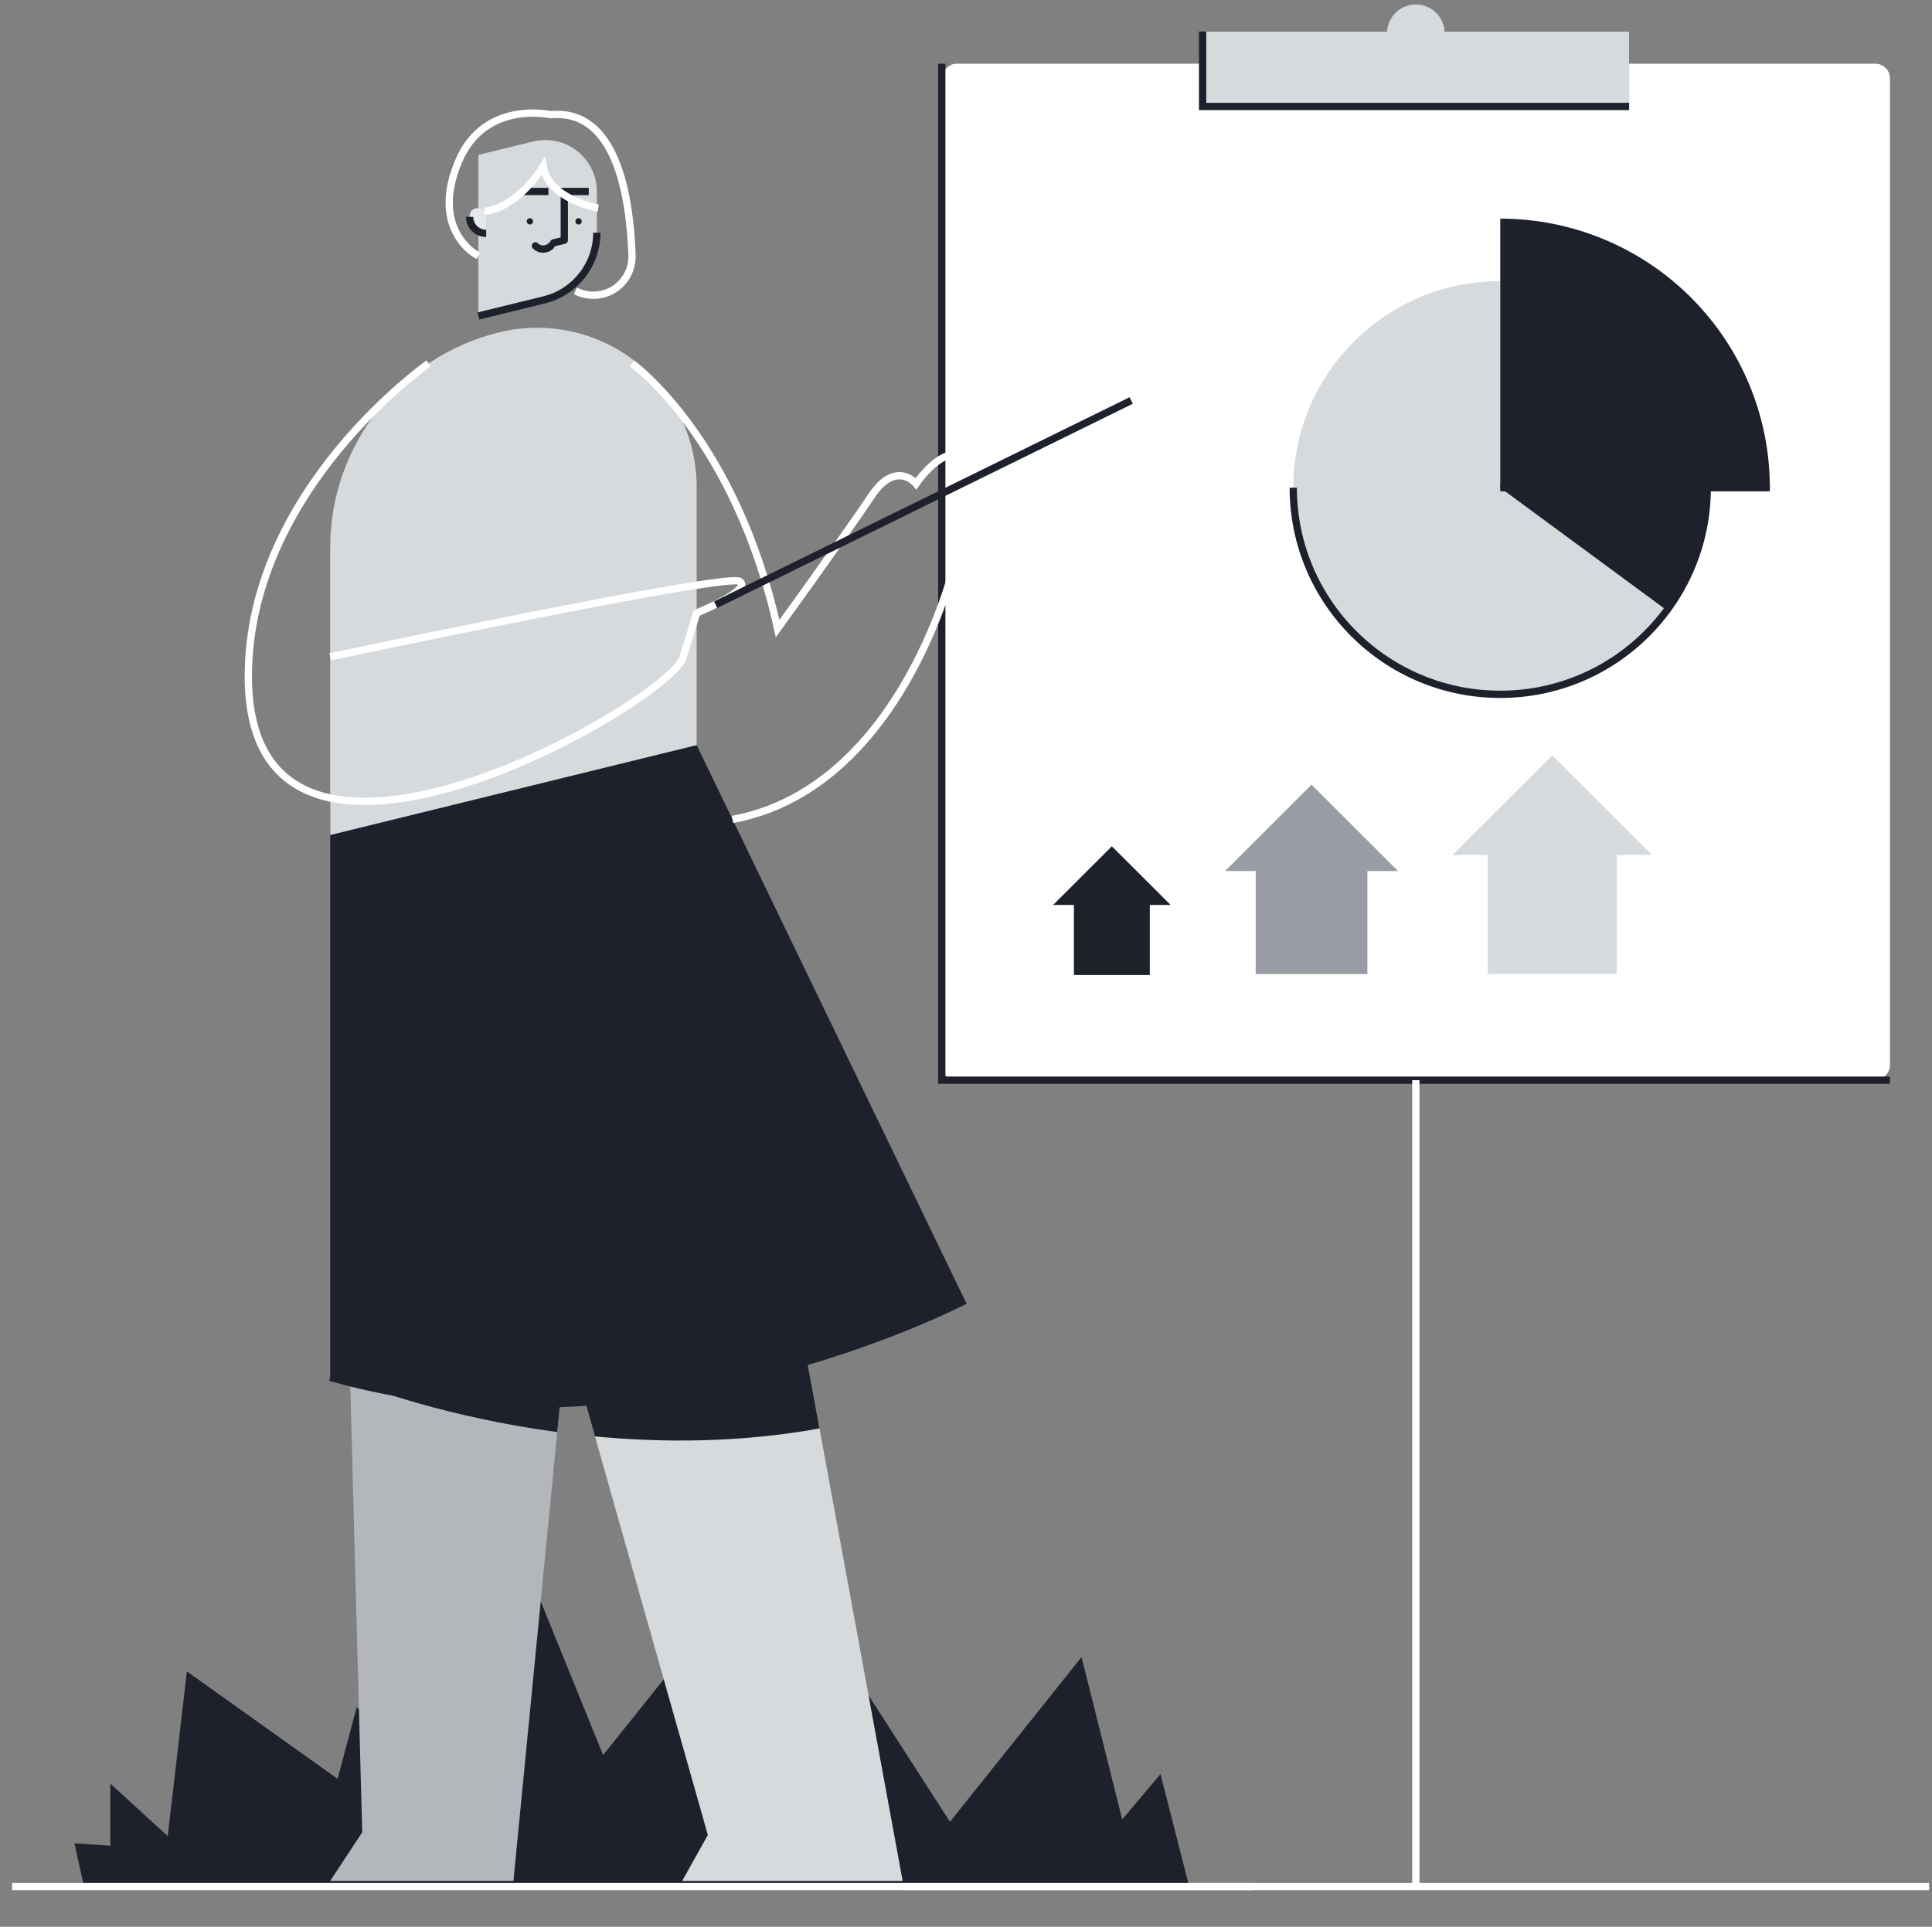
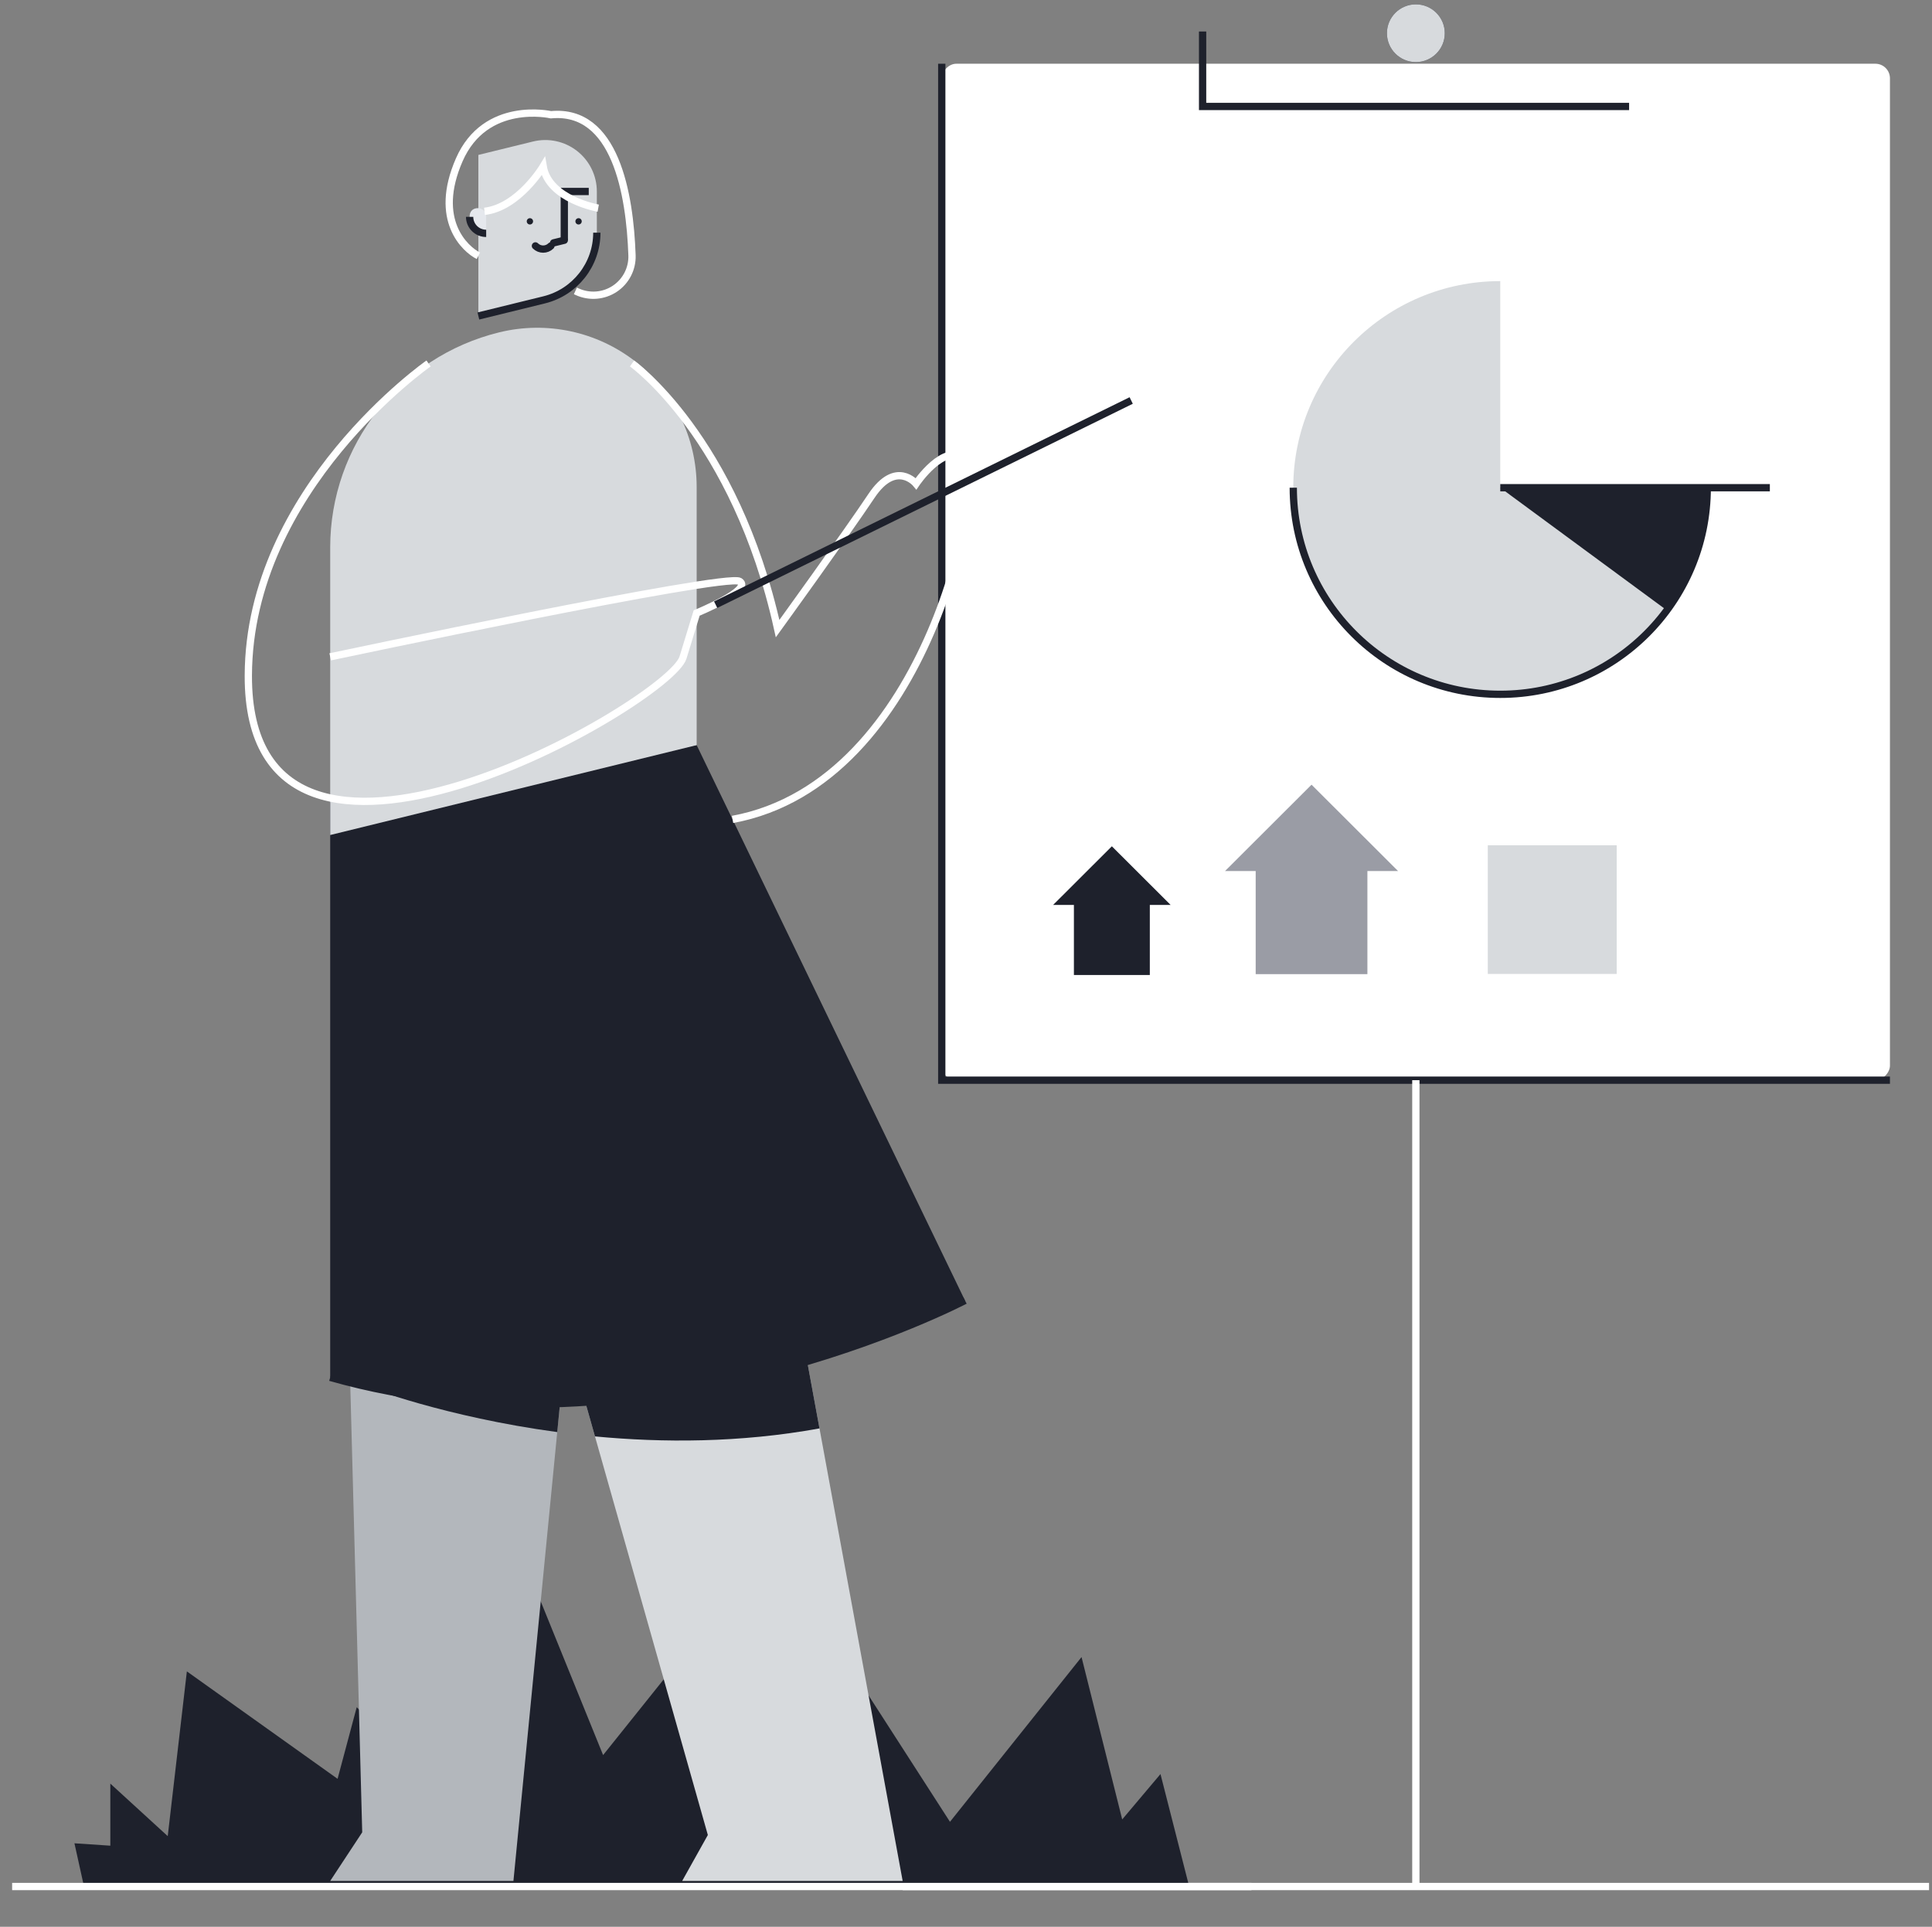
<svg xmlns="http://www.w3.org/2000/svg" width="398" height="397" viewBox="0 0 398 397" fill="none">
  <rect x="0" y="0" width="398" height="397" fill="#808080" stroke="none" />
  <rect width="195.33" height="209.432" rx="3" transform="matrix(-1 0 0 1 389.337 13.132)" fill="white" />
  <path d="M194.007 13.132V222.564H389.336" stroke="#1E212C" stroke-width="1.5" />
-   <rect width="87.861" height="15.447" transform="matrix(-1 0 0 1 335.602 6.493)" fill="#1E212C" />
  <path d="M291.671 12.796C288.379 12.796 285.711 10.131 285.711 6.845C285.711 3.558 288.379 0.894 291.671 0.894C294.963 0.894 297.632 3.558 297.632 6.845C297.632 10.131 294.963 12.796 291.671 12.796Z" fill="#1E212C" />
-   <rect width="87.861" height="15.447" transform="matrix(-1 0 0 1 335.602 6.493)" fill="#D7DADD" />
  <path d="M247.741 6.492V21.938H335.602" stroke="#1E212C" stroke-width="1.5" />
  <path d="M291.671 12.796C288.379 12.796 285.711 10.131 285.711 6.845C285.711 3.558 288.379 0.894 291.671 0.894C294.963 0.894 297.632 3.558 297.632 6.845C297.632 10.131 294.963 12.796 291.671 12.796Z" fill="#D7DADD" />
  <path d="M291.671 222.564V388.703" stroke="white" stroke-width="1.5" />
  <path d="M397.391 388.703H185.952" stroke="white" stroke-width="1.5" />
  <path d="M22.727 380.291V367.499L34.554 378.323L38.496 344.377L69.542 366.515L73.484 351.757L84.326 362.58V344.869L97.631 360.612L109.459 325.19L124.242 361.62L145.925 334.537L162.187 371.435V353.724L171.55 370.943L177.957 347.82L195.697 375.371L222.801 341.425L231.179 374.879L239.064 365.532L244.977 388.703H17.306L15.335 379.799L22.727 380.291Z" fill="#1E212C" />
  <path d="M257.811 388.703H2.5" stroke="white" stroke-width="1.5" />
  <path d="M81.921 152.4L138.046 148.716L152.581 205.948L185.952 387.555H140.53L145.82 378.091L81.921 152.4Z" fill="#D7DADD" />
  <path d="M74.618 377.536L71.858 274.196L116.023 282.463L105.769 387.555H68.023L74.618 377.536Z" fill="#B3B7BC" />
  <path d="M88.156 277.246L116.024 282.463L114.794 295.069C91.603 291.946 75.633 285.729 75.633 285.729L88.156 277.246Z" fill="#1E212C" />
  <path d="M143.515 239.749C143.515 239.749 150.541 241.913 159.839 245.442L168.819 294.315C152.448 297.297 136.506 297.287 122.567 295.962L112.584 260.7L143.515 239.749Z" fill="#1E212C" />
  <path d="M143.515 153.527L198.788 267.949C198.788 267.949 133.233 302.394 68.023 283.794V165.303L143.515 153.527Z" fill="#1E212C" />
  <path d="M122.951 39.454V47.942C122.951 54.506 118.462 60.222 112.077 61.788L98.547 65.108V31.92L109.797 29.159C112.966 28.382 116.316 29.101 118.883 31.111C121.451 33.12 122.951 36.197 122.951 39.454L122.951 39.454Z" fill="#D7DADD" />
  <path d="M122.951 47.943C122.951 54.506 118.462 60.222 112.078 61.788L98.547 65.109" stroke="#1E212C" stroke-width="1.5" />
  <path d="M109.165 46.258C108.804 46.258 108.512 45.966 108.512 45.606C108.512 45.247 108.804 44.955 109.165 44.955C109.525 44.955 109.817 45.247 109.817 45.606C109.817 45.966 109.525 46.258 109.165 46.258Z" fill="#1E212C" />
  <path d="M119.187 46.258C118.827 46.258 118.535 45.966 118.535 45.606C118.535 45.247 118.827 44.955 119.187 44.955C119.548 44.955 119.84 45.247 119.84 45.606C119.84 45.966 119.548 46.258 119.187 46.258Z" fill="#1E212C" />
  <path d="M116.247 49.493V39.454H121.285" stroke="#1E212C" stroke-width="1.5" />
-   <path d="M107.936 39.454H112.974" stroke="#1E212C" stroke-width="1.5" />
  <path d="M100.154 44.597V48.083C99.25 48.083 98.382 47.724 97.743 47.086C97.103 46.447 96.744 45.581 96.744 44.678C96.744 44.574 96.748 44.47 96.758 44.368C96.949 42.254 100.154 42.474 100.154 44.597Z" fill="#E5E8ED" />
  <path d="M100.154 48.084C99.25 48.084 98.382 47.725 97.743 47.086C97.103 46.448 96.744 45.582 96.744 44.679" stroke="#1E212C" stroke-width="1.5" />
  <path d="M113.492 50.665C112.61 51.546 111.18 51.546 110.298 50.665" stroke="#1E212C" stroke-width="1.5" stroke-linecap="round" stroke-linejoin="round" />
  <path d="M116.247 49.501L114.044 50.041" stroke="#1E212C" stroke-width="1.5" stroke-linecap="round" />
  <path d="M118.535 59.938L118.922 60.114C121.432 61.257 124.355 61.023 126.65 59.497C128.945 57.97 130.287 55.366 130.196 52.614C129.754 39.951 126.77 22.382 113.493 23.64C113.493 23.64 100.005 20.553 94.599 32.954C89.193 45.355 95.824 51.326 98.547 52.704" stroke="white" stroke-width="1.5" />
  <path d="M123.238 42.89C123.238 42.89 113.052 41.107 111.896 34.294C111.896 34.294 106.85 42.732 99.809 43.546" stroke="white" stroke-width="1.5" />
  <path d="M143.515 100.326V153.527L68.023 172.051V112.8C68.023 91.79 82.39 73.495 102.827 68.48H102.827C112.627 66.076 122.991 68.302 130.934 74.518C138.876 80.734 143.515 90.251 143.515 100.326L143.515 100.326Z" fill="#D7DADD" />
  <path d="M198.788 267.949C198.788 267.949 133.233 302.394 68.023 283.794" stroke="#1E212C" stroke-width="1.5" />
  <path d="M88.283 74.888C88.283 74.888 51.294 100.71 51.156 139.165C50.954 195.045 137.888 144.676 140.702 135.49L143.515 126.304C143.515 126.304 155.128 121.53 152.368 119.784C149.608 118.037 68.023 135.337 68.023 135.337" stroke="white" stroke-width="1.5" />
  <path d="M130.2 74.888C130.2 74.888 151.448 90.02 160.189 129.519C160.189 129.519 174.451 109.794 179.511 102.204C184.572 94.613 188.713 99.666 188.713 99.666C188.713 99.666 194.602 90.939 198.788 94.613C202.974 98.288 191.777 161.302 150.91 168.834" stroke="white" stroke-width="1.5" />
  <path d="M147.431 124.59L233.031 82.519" stroke="#1E212C" stroke-width="1.5" />
  <path d="M309.06 57.92C285.511 57.92 266.42 76.978 266.42 100.489C266.42 123.999 285.511 143.058 309.06 143.058C332.61 143.058 351.701 123.999 351.701 100.489H309.06V57.92Z" fill="#D7DADD" />
  <path d="M266.42 100.489C266.42 123.999 285.511 143.058 309.06 143.058C332.61 143.058 351.701 123.999 351.701 100.489" stroke="#1E212C" stroke-width="1.5" />
  <path d="M351.701 100.489H309.06L343.379 125.755C348.797 118.443 351.715 109.584 351.701 100.489Z" fill="#1E212C" />
-   <path d="M309.06 45.046V100.489H364.597C364.597 85.785 358.745 71.682 348.33 61.285C337.915 50.887 323.79 45.046 309.06 45.046Z" fill="#1E212C" />
  <path d="M309.06 100.489H364.597" stroke="#1E212C" stroke-width="1.5" />
  <rect width="26.554" height="26.51" transform="matrix(1 0 0 -1 306.49 200.675)" fill="#D7DADD" />
-   <path d="M299.21 176.163L319.768 155.639L340.325 176.163H299.21Z" fill="#D7DADD" />
  <rect width="23.015" height="22.976" transform="matrix(1 0 0 -1 258.676 200.714)" fill="#9A9CA5" />
  <path d="M252.366 179.468L270.184 161.681L288.001 179.468H252.366Z" fill="#9A9CA5" />
  <rect width="15.638" height="15.612" transform="matrix(1 0 0 -1 221.229 200.893)" fill="#1E212C" />
  <path d="M216.942 186.458L229.048 174.371L241.155 186.458H216.942Z" fill="#1E212C" />
</svg>